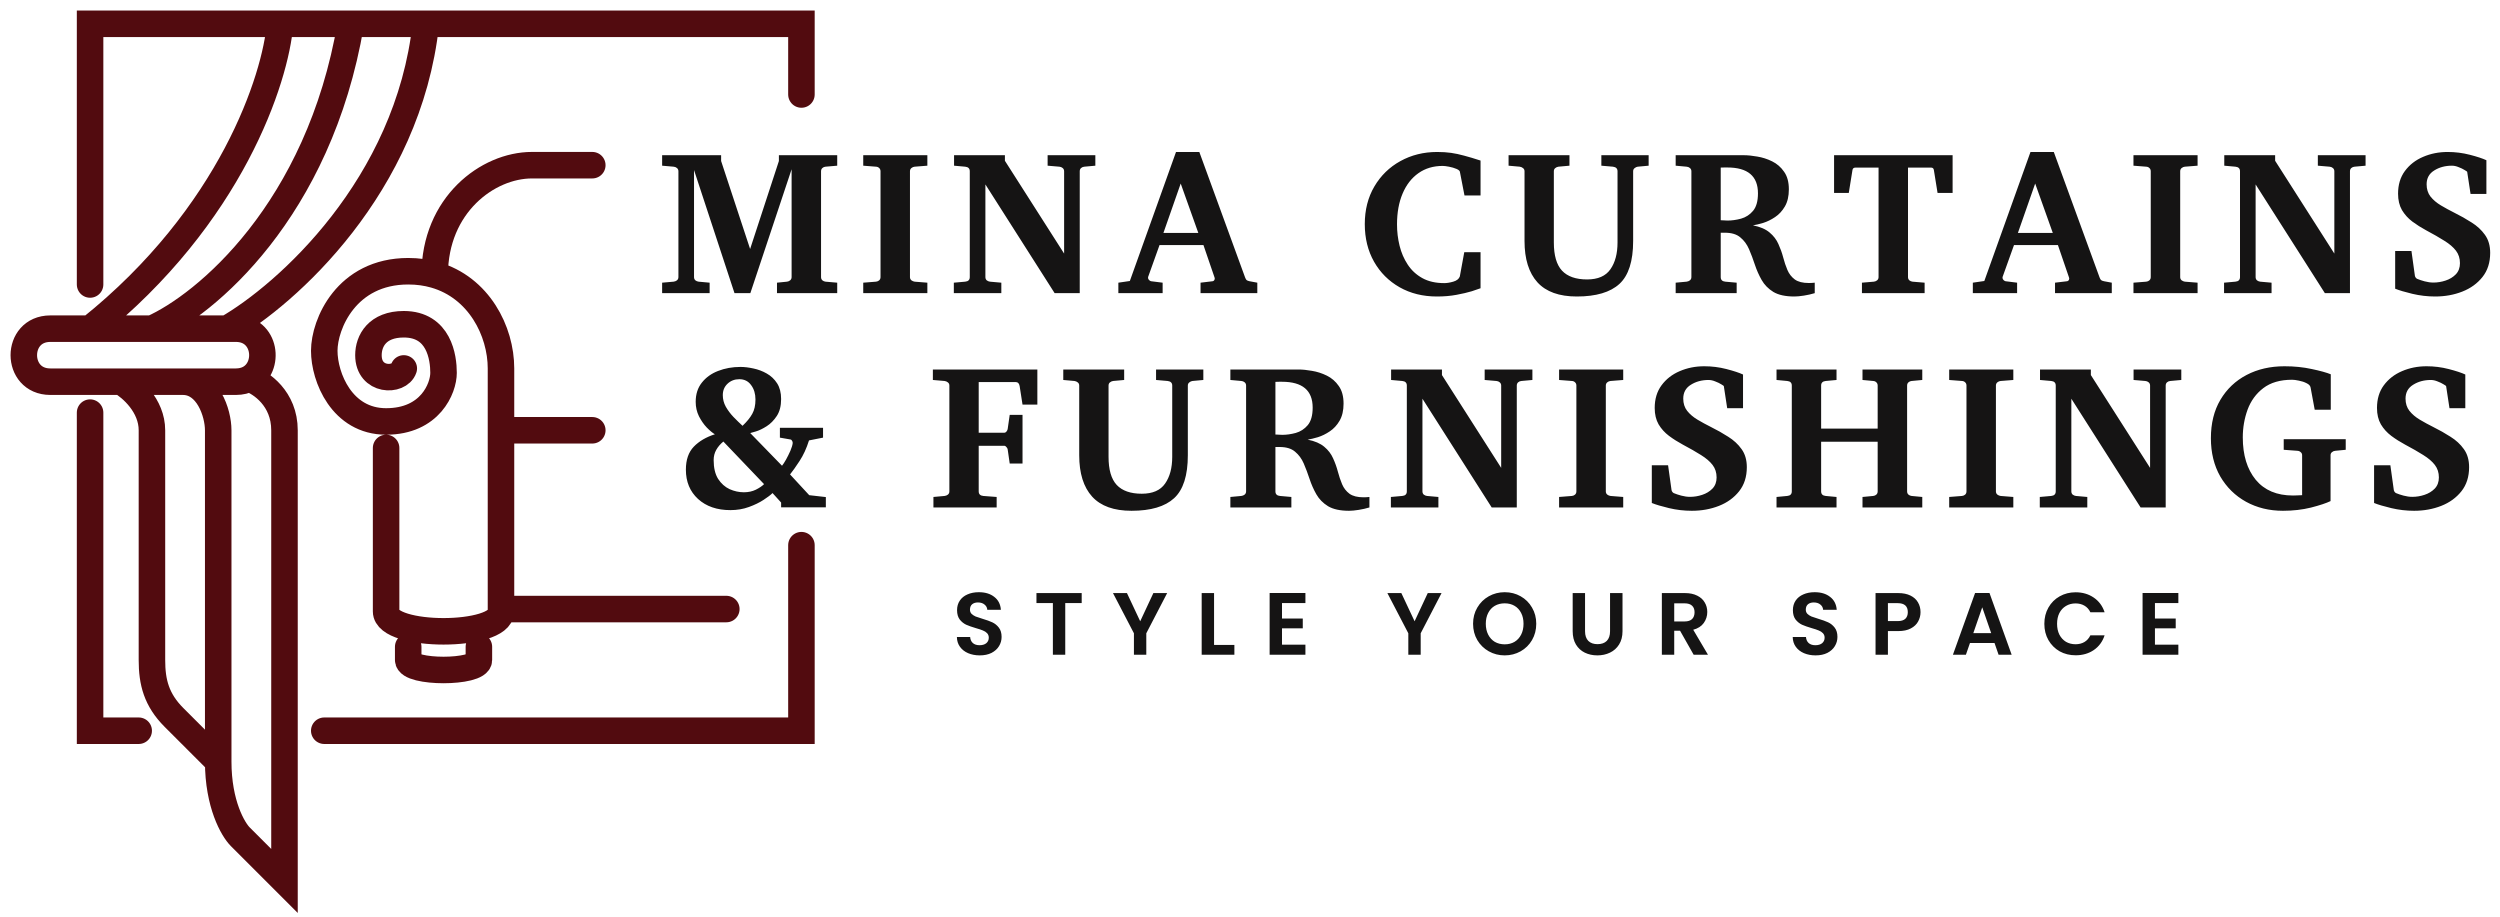
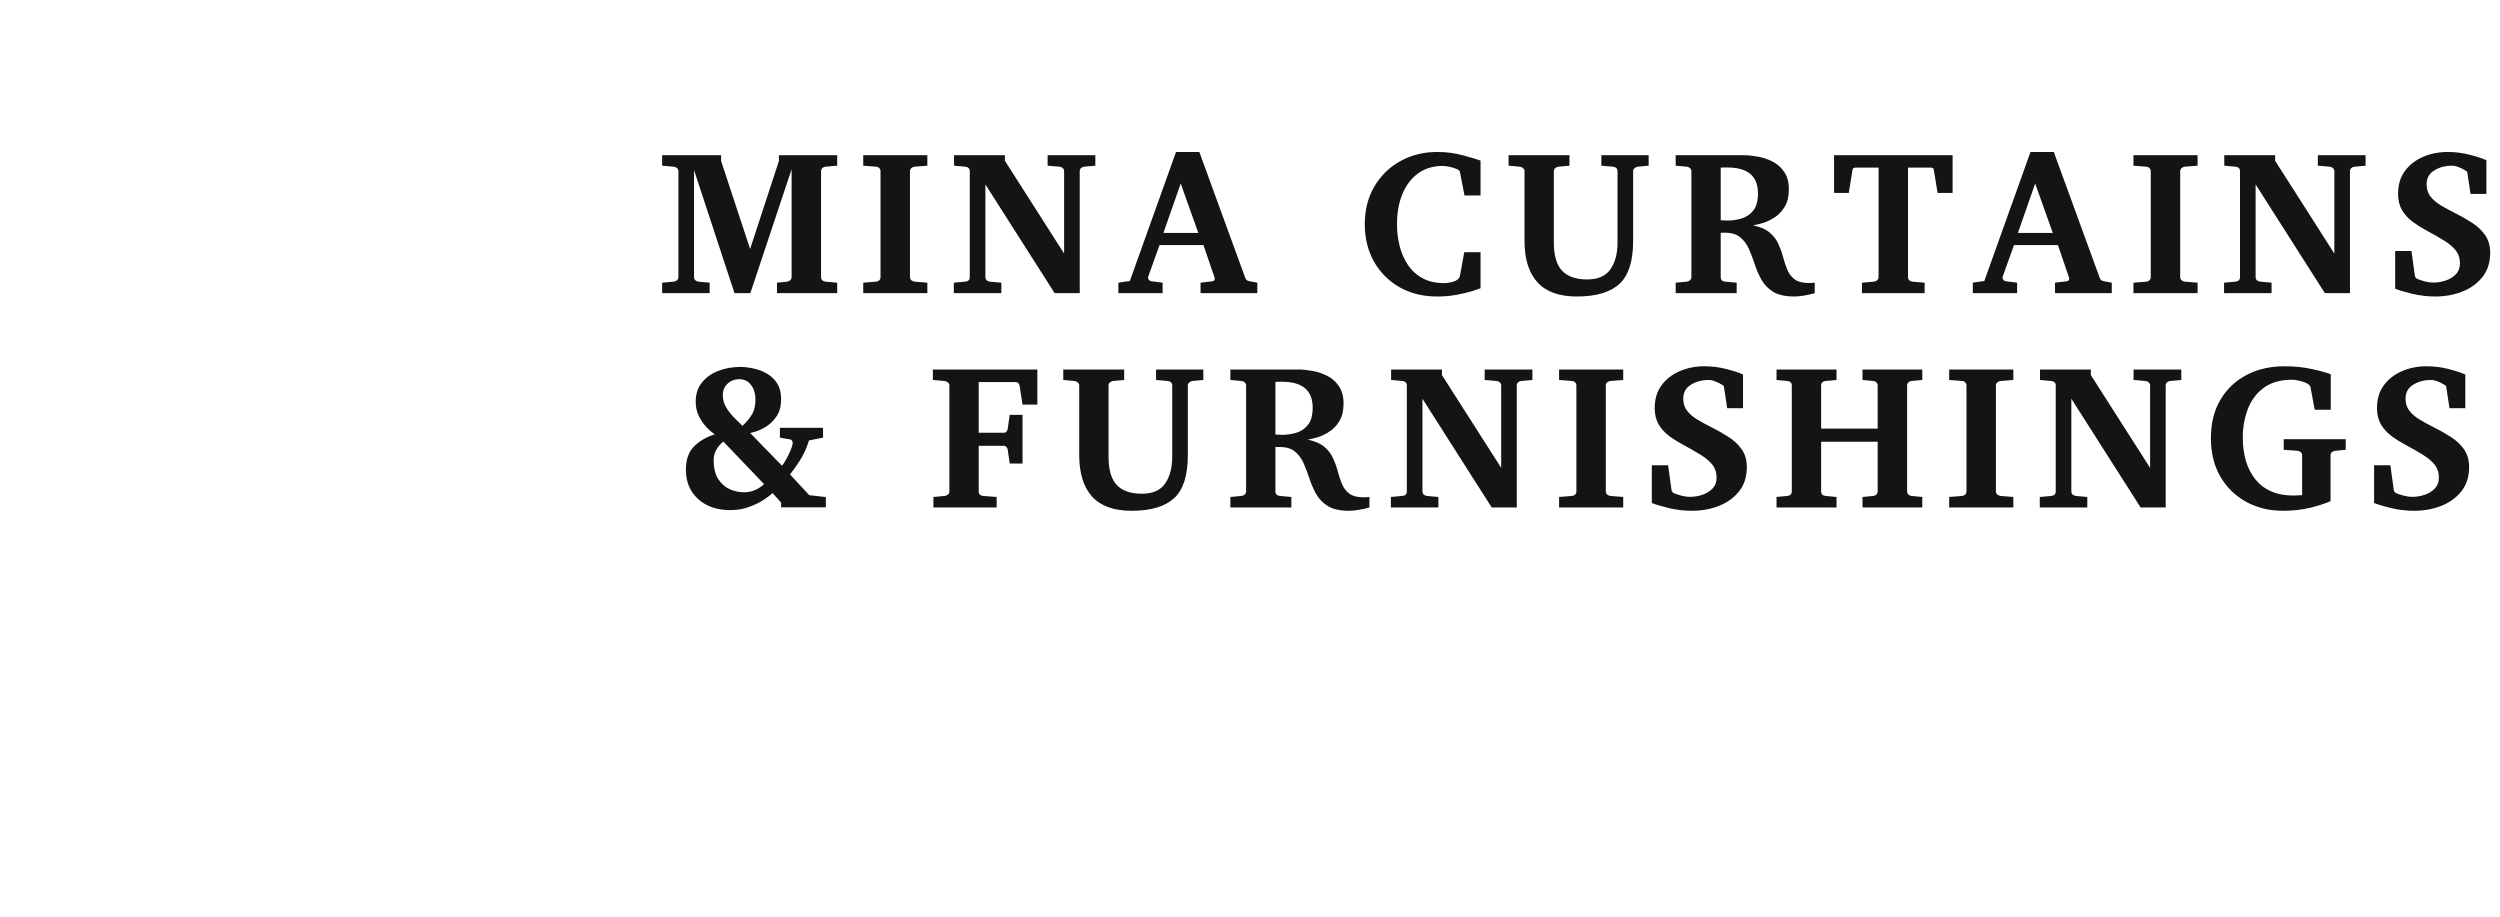
<svg xmlns="http://www.w3.org/2000/svg" width="210" height="77" viewBox="0 0 210 77" fill="none">
-   <path d="M67.32 7.938V2H35.773M7.567 23.897V2H23.526M7.567 34.66V61.381H11.65M27.237 61.381H67.32V45.794M23.526 2C23.155 6.577 19.444 18.107 7.567 27.608M23.526 2H29.464M7.567 27.608H4.227C1.258 27.608 1.258 32.062 4.227 32.062C5.665 32.062 7.833 32.062 10.165 32.062M7.567 27.608H12.763M12.763 27.608C17.216 25.629 26.792 17.736 29.464 2M12.763 27.608H19.072M29.464 2H35.773M19.072 27.608H19.815C22.349 27.608 22.72 30.853 20.928 31.803M19.072 27.608C24.021 24.763 34.289 15.658 35.773 2M10.165 32.062C11.031 32.557 12.763 34.066 12.763 36.144C12.763 38.223 12.763 49.629 12.763 55.443C12.763 57.299 13.134 58.783 14.618 60.268C16.103 61.753 17.711 63.361 18.33 63.979M10.165 32.062C11.884 32.062 13.692 32.062 15.361 32.062M18.33 63.979V36.144C18.33 34.66 17.439 32.062 15.361 32.062M18.33 63.979C18.33 67.542 19.567 69.67 20.186 70.289L23.897 74C23.897 62.495 23.897 38.816 23.897 36.144C23.897 33.472 21.918 32.137 20.928 31.803M15.361 32.062C17.075 32.062 18.642 32.062 19.815 32.062C20.249 32.062 20.62 31.966 20.928 31.803" stroke="#520B0F" stroke-width="2.227" stroke-linecap="round" />
-   <path d="M33.918 30.948C33.547 32.062 30.949 32.062 30.949 29.835C30.949 28.637 31.691 27.237 33.918 27.237C36.887 27.237 37.258 30.035 37.258 31.32C37.258 32.604 36.145 35.402 32.433 35.402C28.722 35.402 27.238 31.691 27.238 29.464C27.238 27.237 29.093 22.784 34.289 22.784C35.094 22.784 35.836 22.89 36.516 23.085M32.433 37.629C32.433 41.093 32.433 48.689 32.433 51.361C32.433 53.588 42.083 53.588 42.083 51.361C42.083 51.295 42.083 51.228 42.083 51.16M34.289 54.33V55.443C34.289 56.557 40.227 56.557 40.227 55.443C40.227 54.849 40.227 54.454 40.227 54.33M36.516 23.085C40.227 24.145 42.083 27.812 42.083 30.948C42.083 32.439 42.083 32.09 42.083 36.144M36.516 23.085C36.516 17.216 40.969 13.876 44.681 13.876C51.51 13.876 48.763 13.876 49.753 13.876M42.083 36.144H49.753M42.083 36.144C42.083 40.072 42.083 48.381 42.083 51.16M42.083 51.16H61.011" stroke="#520B0F" stroke-width="2.227" stroke-linecap="round" />
  <path d="M55.619 24.625V23.745L56.584 23.66C56.69 23.648 56.784 23.61 56.865 23.548C56.946 23.479 56.987 23.389 56.987 23.276V14.386C56.987 14.274 56.946 14.184 56.865 14.115C56.784 14.046 56.69 14.009 56.584 14.002L55.619 13.918V13.038H60.574V13.525L63.01 20.916L65.427 13.525V13.038H70.326V13.918L69.342 14.002C69.243 14.009 69.155 14.046 69.08 14.115C69.005 14.184 68.968 14.274 68.968 14.386V23.276C68.968 23.389 69.005 23.479 69.08 23.548C69.155 23.61 69.243 23.648 69.342 23.66L70.326 23.745V24.625H65.267V23.745L66.111 23.66C66.21 23.648 66.298 23.61 66.373 23.548C66.454 23.479 66.495 23.389 66.495 23.276V14.218L63.029 24.625H61.698L58.298 14.284V23.276C58.298 23.389 58.336 23.479 58.41 23.548C58.492 23.61 58.582 23.648 58.682 23.66L59.609 23.745V24.625H55.619ZM77.898 24.625H72.512V23.745L73.589 23.66C73.695 23.648 73.783 23.61 73.852 23.548C73.927 23.479 73.964 23.389 73.964 23.276V14.386C73.964 14.274 73.927 14.184 73.852 14.115C73.783 14.046 73.695 14.009 73.589 14.002L72.512 13.918V13.038H77.898V13.918L76.83 14.002C76.737 14.009 76.646 14.046 76.559 14.115C76.478 14.184 76.437 14.274 76.437 14.386V23.276C76.437 23.389 76.478 23.479 76.559 23.548C76.646 23.61 76.737 23.648 76.83 23.66L77.898 23.745V24.625ZM92.009 13.918L91.082 14.002C90.982 14.009 90.891 14.046 90.81 14.115C90.735 14.184 90.698 14.274 90.698 14.386V24.625H88.59L82.773 15.492V23.276C82.773 23.389 82.81 23.479 82.885 23.548C82.966 23.61 83.057 23.648 83.157 23.66L84.112 23.745V24.625H80.122V23.745L81.077 23.66C81.333 23.636 81.461 23.507 81.461 23.276V14.386C81.461 14.155 81.333 14.027 81.077 14.002L80.141 13.918V13.038H84.412V13.506L89.386 21.3V14.386C89.386 14.274 89.346 14.184 89.265 14.115C89.183 14.046 89.09 14.009 88.984 14.002L88 13.918V13.038H92.009V13.918ZM105.614 24.625H100.846V23.745L101.867 23.623C101.924 23.617 101.97 23.582 102.008 23.52C102.045 23.451 102.052 23.386 102.027 23.323L101.09 20.588H97.399L96.444 23.258C96.437 23.276 96.434 23.301 96.434 23.333C96.434 23.407 96.465 23.473 96.528 23.529C96.59 23.585 96.643 23.617 96.687 23.623L97.661 23.745V24.625H93.942V23.745L94.907 23.604L98.785 12.766H100.743L104.584 23.295C104.621 23.395 104.662 23.47 104.706 23.52C104.756 23.564 104.84 23.598 104.959 23.623L105.614 23.745V24.625ZM100.659 19.567L99.179 15.417L97.727 19.567H100.659ZM124.366 21.187V24.213C124.222 24.269 123.975 24.354 123.626 24.466C123.276 24.572 122.848 24.672 122.342 24.766C121.843 24.86 121.296 24.906 120.703 24.906C119.523 24.906 118.477 24.647 117.565 24.129C116.653 23.61 115.938 22.895 115.42 21.984C114.901 21.066 114.642 20.013 114.642 18.827C114.642 17.628 114.911 16.572 115.448 15.661C115.985 14.749 116.712 14.04 117.63 13.534C118.555 13.022 119.585 12.766 120.722 12.766C121.159 12.766 121.549 12.791 121.893 12.841C122.242 12.891 122.608 12.969 122.989 13.075C123.369 13.175 123.829 13.312 124.366 13.487V16.419H123.017L122.642 14.49C122.642 14.371 122.545 14.271 122.352 14.19C122.158 14.109 121.946 14.046 121.715 14.002C121.483 13.959 121.309 13.937 121.19 13.937C120.403 13.937 119.722 14.14 119.148 14.546C118.573 14.952 118.13 15.523 117.818 16.26C117.505 16.997 117.349 17.862 117.349 18.855C117.349 19.461 117.421 20.057 117.565 20.644C117.708 21.225 117.936 21.753 118.249 22.227C118.561 22.702 118.97 23.08 119.476 23.361C119.982 23.642 120.597 23.782 121.321 23.782C121.54 23.782 121.79 23.742 122.071 23.66C122.358 23.579 122.542 23.436 122.623 23.23L122.998 21.187H124.366ZM138.486 13.918L137.568 14.002C137.474 14.015 137.387 14.056 137.306 14.124C137.224 14.187 137.184 14.274 137.184 14.386V20.241C137.184 21.94 136.8 23.142 136.032 23.848C135.263 24.553 134.071 24.906 132.453 24.906C130.973 24.906 129.871 24.51 129.146 23.717C128.422 22.917 128.06 21.759 128.06 20.241V14.386C128.06 14.274 128.019 14.187 127.938 14.124C127.857 14.056 127.763 14.015 127.657 14.002L126.72 13.918V13.038H131.835V13.918L130.908 14.002C130.808 14.015 130.717 14.056 130.636 14.124C130.561 14.187 130.523 14.274 130.523 14.386V20.372C130.523 21.453 130.751 22.24 131.207 22.733C131.669 23.226 132.372 23.473 133.315 23.473C134.227 23.473 134.879 23.189 135.273 22.621C135.672 22.052 135.872 21.303 135.872 20.372V14.386C135.872 14.162 135.744 14.034 135.488 14.002L134.514 13.918V13.038H138.486V13.918ZM152.438 24.625C152.15 24.713 151.847 24.781 151.529 24.831C151.21 24.881 150.942 24.906 150.723 24.906C149.98 24.906 149.393 24.778 148.962 24.522C148.538 24.26 148.21 23.926 147.979 23.52C147.748 23.114 147.557 22.683 147.407 22.227C147.257 21.771 147.095 21.34 146.92 20.934C146.745 20.529 146.502 20.198 146.189 19.942C145.883 19.679 145.449 19.548 144.887 19.548H144.541V23.276C144.541 23.507 144.669 23.636 144.925 23.66L145.88 23.745V24.625H140.756V23.745L141.674 23.66C141.78 23.648 141.874 23.61 141.955 23.548C142.036 23.479 142.077 23.389 142.077 23.276V14.386C142.077 14.274 142.036 14.184 141.955 14.115C141.874 14.046 141.78 14.009 141.674 14.002L140.756 13.918V13.038H146.489C146.808 13.038 147.179 13.075 147.604 13.15C148.035 13.219 148.453 13.353 148.859 13.553C149.265 13.753 149.599 14.043 149.861 14.424C150.13 14.799 150.264 15.292 150.264 15.904C150.264 16.485 150.152 16.966 149.927 17.347C149.708 17.721 149.434 18.018 149.103 18.237C148.778 18.455 148.447 18.618 148.11 18.724C147.773 18.824 147.485 18.892 147.248 18.93C147.847 19.049 148.313 19.248 148.644 19.529C148.975 19.804 149.221 20.126 149.384 20.494C149.552 20.863 149.687 21.237 149.787 21.618C149.886 21.999 150.005 22.352 150.142 22.677C150.28 23.002 150.486 23.267 150.761 23.473C151.036 23.673 151.429 23.773 151.941 23.773C152.097 23.773 152.263 23.764 152.438 23.745V24.625ZM147.669 16.241C147.669 14.793 146.811 14.068 145.093 14.068C145.037 14.068 144.956 14.068 144.85 14.068C144.75 14.068 144.647 14.071 144.541 14.077V18.499C144.84 18.518 145.031 18.527 145.112 18.527C145.474 18.527 145.852 18.474 146.246 18.368C146.645 18.255 146.983 18.037 147.257 17.712C147.532 17.381 147.669 16.891 147.669 16.241ZM164.019 16.204H162.755L162.445 14.284C162.427 14.146 162.346 14.077 162.202 14.077H160.272V23.276C160.272 23.389 160.31 23.479 160.385 23.548C160.46 23.61 160.547 23.648 160.647 23.66L161.668 23.745V24.625H156.403V23.745L157.406 23.66C157.512 23.648 157.602 23.61 157.677 23.548C157.759 23.479 157.799 23.389 157.799 23.276V14.077H155.869C155.713 14.077 155.626 14.146 155.607 14.284L155.298 16.204H154.062V13.038H164.019V16.204ZM177.39 24.625H172.622V23.745L173.643 23.623C173.699 23.617 173.746 23.582 173.784 23.52C173.821 23.451 173.827 23.386 173.802 23.323L172.866 20.588H169.175L168.219 23.258C168.213 23.276 168.21 23.301 168.21 23.333C168.21 23.407 168.241 23.473 168.304 23.529C168.366 23.585 168.419 23.617 168.463 23.623L169.437 23.745V24.625H165.718V23.745L166.683 23.604L170.561 12.766H172.519L176.36 23.295C176.397 23.395 176.438 23.47 176.481 23.52C176.531 23.564 176.616 23.598 176.734 23.623L177.39 23.745V24.625ZM172.435 19.567L170.955 15.417L169.503 19.567H172.435ZM184.597 24.625H179.211V23.745L180.288 23.66C180.394 23.648 180.482 23.61 180.55 23.548C180.625 23.479 180.663 23.389 180.663 23.276V14.386C180.663 14.274 180.625 14.184 180.55 14.115C180.482 14.046 180.394 14.009 180.288 14.002L179.211 13.918V13.038H184.597V13.918L183.529 14.002C183.436 14.009 183.345 14.046 183.258 14.115C183.176 14.184 183.136 14.274 183.136 14.386V23.276C183.136 23.389 183.176 23.479 183.258 23.548C183.345 23.61 183.436 23.648 183.529 23.66L184.597 23.745V24.625ZM198.708 13.918L197.781 14.002C197.681 14.009 197.59 14.046 197.509 14.115C197.434 14.184 197.397 14.274 197.397 14.386V24.625H195.289L189.472 15.492V23.276C189.472 23.389 189.509 23.479 189.584 23.548C189.665 23.61 189.756 23.648 189.856 23.66L190.811 23.745V24.625H186.821V23.745L187.776 23.66C188.032 23.636 188.16 23.507 188.16 23.276V14.386C188.16 14.155 188.032 14.027 187.776 14.002L186.839 13.918V13.038H191.111V13.506L196.085 21.3V14.386C196.085 14.274 196.045 14.184 195.963 14.115C195.882 14.046 195.789 14.009 195.682 14.002L194.699 13.918V13.038H198.708V13.918ZM209.175 21.244C209.175 22.049 208.96 22.724 208.529 23.267C208.098 23.81 207.533 24.219 206.833 24.494C206.134 24.769 205.375 24.906 204.557 24.906C203.907 24.906 203.267 24.831 202.636 24.681C202.012 24.532 201.531 24.388 201.194 24.251V21.084H202.562L202.852 23.173C202.864 23.242 202.899 23.305 202.955 23.361C203.011 23.411 203.052 23.436 203.077 23.436C203.22 23.498 203.417 23.564 203.667 23.632C203.923 23.701 204.17 23.735 204.407 23.735C204.75 23.735 205.091 23.679 205.428 23.567C205.771 23.454 206.059 23.279 206.29 23.042C206.521 22.799 206.636 22.486 206.636 22.105C206.636 21.7 206.524 21.35 206.299 21.056C206.074 20.763 205.75 20.485 205.325 20.223C204.9 19.954 204.388 19.66 203.789 19.342C203.383 19.123 202.999 18.88 202.636 18.611C202.28 18.343 201.99 18.021 201.765 17.646C201.547 17.265 201.437 16.806 201.437 16.269C201.437 15.52 201.628 14.886 202.009 14.368C202.396 13.843 202.905 13.447 203.536 13.178C204.173 12.903 204.86 12.766 205.597 12.766C206.24 12.766 206.861 12.844 207.461 13C208.067 13.156 208.532 13.309 208.857 13.459V16.288H207.526L207.245 14.443C207.245 14.418 207.173 14.365 207.03 14.284C206.892 14.196 206.724 14.115 206.524 14.04C206.33 13.959 206.143 13.918 205.962 13.918C205.394 13.918 204.897 14.052 204.472 14.321C204.048 14.583 203.836 14.97 203.836 15.483C203.836 15.889 203.945 16.232 204.163 16.513C204.388 16.794 204.679 17.041 205.035 17.253C205.391 17.465 205.768 17.671 206.168 17.871C206.674 18.121 207.155 18.393 207.611 18.686C208.073 18.974 208.447 19.32 208.735 19.726C209.028 20.132 209.175 20.638 209.175 21.244ZM69.371 42.616H65.614V42.213L64.893 41.417C64.737 41.573 64.487 41.764 64.143 41.988C63.8 42.213 63.388 42.413 62.907 42.588C62.432 42.763 61.914 42.85 61.352 42.85C60.228 42.85 59.322 42.538 58.635 41.913C57.955 41.289 57.614 40.468 57.614 39.45C57.614 38.625 57.836 37.982 58.279 37.52C58.729 37.058 59.319 36.711 60.05 36.48C59.85 36.361 59.622 36.171 59.366 35.909C59.116 35.647 58.898 35.331 58.71 34.963C58.529 34.594 58.438 34.191 58.438 33.754C58.438 33.111 58.61 32.574 58.954 32.143C59.297 31.706 59.753 31.378 60.321 31.159C60.896 30.935 61.52 30.822 62.195 30.822C62.532 30.822 62.898 30.866 63.291 30.953C63.684 31.035 64.056 31.175 64.406 31.375C64.762 31.575 65.052 31.849 65.277 32.199C65.502 32.549 65.614 32.989 65.614 33.52C65.614 34.101 65.492 34.575 65.249 34.944C65.005 35.312 64.721 35.6 64.396 35.806C64.072 36.012 63.775 36.155 63.506 36.237C63.238 36.318 63.075 36.365 63.019 36.377L65.689 39.122C65.783 39.009 65.895 38.838 66.026 38.607C66.157 38.369 66.279 38.123 66.392 37.867C66.504 37.604 66.57 37.386 66.588 37.211C66.588 37.142 66.57 37.08 66.532 37.023C66.495 36.961 66.457 36.927 66.42 36.92L65.511 36.761V35.937H69.136V36.761L67.956 36.995C67.75 37.657 67.484 38.235 67.16 38.728C66.841 39.215 66.576 39.59 66.364 39.852L67.975 41.595L69.371 41.754V42.616ZM63.459 33.557C63.459 33.077 63.338 32.674 63.094 32.349C62.857 32.018 62.526 31.853 62.101 31.853C61.708 31.853 61.377 31.981 61.108 32.237C60.846 32.486 60.715 32.805 60.715 33.192C60.715 33.536 60.799 33.86 60.968 34.166C61.143 34.472 61.358 34.76 61.614 35.028C61.87 35.291 62.123 35.537 62.373 35.768C62.741 35.419 63.013 35.084 63.188 34.766C63.369 34.447 63.459 34.045 63.459 33.557ZM64.181 40.667L60.762 37.089C60.506 37.301 60.306 37.536 60.162 37.792C60.019 38.048 59.947 38.332 59.947 38.644C59.947 39.3 60.072 39.828 60.321 40.227C60.578 40.621 60.899 40.908 61.286 41.089C61.68 41.264 62.079 41.351 62.485 41.351C62.86 41.351 63.194 41.279 63.488 41.136C63.787 40.986 64.019 40.83 64.181 40.667ZM87.138 33.988H85.892L85.649 32.424C85.605 32.205 85.502 32.096 85.34 32.096H82.211V36.349H84.356C84.431 36.349 84.496 36.312 84.553 36.237C84.609 36.162 84.64 36.093 84.646 36.031L84.815 34.85H85.892V38.934H84.815L84.646 37.754C84.64 37.692 84.606 37.626 84.543 37.557C84.487 37.483 84.425 37.445 84.356 37.445H82.211V41.276C82.211 41.507 82.339 41.636 82.595 41.66L83.719 41.745V42.625H78.408V41.745L79.344 41.66C79.451 41.648 79.544 41.611 79.625 41.548C79.707 41.479 79.747 41.389 79.747 41.276V32.386C79.747 32.274 79.707 32.187 79.625 32.124C79.544 32.056 79.451 32.015 79.344 32.002L78.361 31.918V31.038H87.138V33.988ZM101.08 31.918L100.162 32.002C100.069 32.015 99.981 32.056 99.9 32.124C99.819 32.187 99.778 32.274 99.778 32.386V38.241C99.778 39.94 99.394 41.142 98.626 41.848C97.858 42.553 96.665 42.906 95.048 42.906C93.568 42.906 92.465 42.51 91.741 41.717C91.016 40.917 90.654 39.759 90.654 38.241V32.386C90.654 32.274 90.614 32.187 90.533 32.124C90.451 32.056 90.358 32.015 90.251 32.002L89.315 31.918V31.038H94.43V31.918L93.502 32.002C93.402 32.015 93.312 32.056 93.23 32.124C93.156 32.187 93.118 32.274 93.118 32.386V38.372C93.118 39.453 93.346 40.24 93.802 40.733C94.264 41.226 94.966 41.473 95.909 41.473C96.821 41.473 97.474 41.189 97.867 40.621C98.267 40.052 98.467 39.303 98.467 38.372V32.386C98.467 32.162 98.339 32.034 98.083 32.002L97.109 31.918V31.038H101.08V31.918ZM115.032 42.625C114.745 42.713 114.442 42.781 114.123 42.831C113.805 42.881 113.536 42.906 113.318 42.906C112.575 42.906 111.988 42.778 111.557 42.522C111.132 42.26 110.804 41.926 110.573 41.52C110.342 41.114 110.152 40.683 110.002 40.227C109.852 39.771 109.689 39.34 109.515 38.934C109.34 38.529 109.096 38.198 108.784 37.941C108.478 37.679 108.044 37.548 107.482 37.548H107.135V41.276C107.135 41.507 107.263 41.636 107.519 41.66L108.475 41.745V42.625H103.351V41.745L104.269 41.66C104.375 41.648 104.469 41.611 104.55 41.548C104.631 41.479 104.672 41.389 104.672 41.276V32.386C104.672 32.274 104.631 32.184 104.55 32.115C104.469 32.046 104.375 32.009 104.269 32.002L103.351 31.918V31.038H109.084C109.402 31.038 109.774 31.075 110.198 31.15C110.629 31.219 111.048 31.353 111.454 31.553C111.86 31.753 112.194 32.043 112.456 32.424C112.725 32.799 112.859 33.292 112.859 33.904C112.859 34.485 112.746 34.966 112.522 35.347C112.303 35.721 112.028 36.018 111.697 36.237C111.373 36.455 111.042 36.618 110.704 36.724C110.367 36.824 110.08 36.892 109.842 36.93C110.442 37.048 110.907 37.248 111.238 37.529C111.569 37.804 111.816 38.126 111.978 38.494C112.147 38.863 112.281 39.237 112.381 39.618C112.481 39.999 112.6 40.352 112.737 40.677C112.874 41.002 113.081 41.267 113.355 41.473C113.63 41.673 114.024 41.773 114.536 41.773C114.692 41.773 114.857 41.764 115.032 41.745V42.625ZM110.264 34.241C110.264 32.792 109.405 32.068 107.688 32.068C107.632 32.068 107.551 32.068 107.444 32.068C107.344 32.068 107.241 32.071 107.135 32.077V36.499C107.435 36.518 107.625 36.527 107.707 36.527C108.069 36.527 108.447 36.474 108.84 36.368C109.24 36.255 109.577 36.037 109.852 35.712C110.127 35.381 110.264 34.891 110.264 34.241ZM128.721 31.918L127.794 32.002C127.694 32.009 127.604 32.046 127.522 32.115C127.448 32.184 127.41 32.274 127.41 32.386V42.625H125.302L119.485 33.492V41.276C119.485 41.389 119.523 41.479 119.597 41.548C119.679 41.611 119.769 41.648 119.869 41.66L120.825 41.745V42.625H116.834V41.745L117.79 41.66C118.046 41.636 118.174 41.507 118.174 41.276V32.386C118.174 32.156 118.046 32.028 117.79 32.002L116.853 31.918V31.038H121.124V31.506L126.099 39.3V32.386C126.099 32.274 126.058 32.184 125.977 32.115C125.896 32.046 125.802 32.009 125.696 32.002L124.712 31.918V31.038H128.721V31.918ZM136.35 42.625H130.964V41.745L132.041 41.66C132.147 41.648 132.235 41.611 132.303 41.548C132.378 41.479 132.416 41.389 132.416 41.276V32.386C132.416 32.274 132.378 32.184 132.303 32.115C132.235 32.046 132.147 32.009 132.041 32.002L130.964 31.918V31.038H136.35V31.918L135.282 32.002C135.188 32.009 135.098 32.046 135.011 32.115C134.929 32.184 134.889 32.274 134.889 32.386V41.276C134.889 41.389 134.929 41.479 135.011 41.548C135.098 41.611 135.188 41.648 135.282 41.66L136.35 41.745V42.625ZM146.733 39.244C146.733 40.049 146.517 40.724 146.086 41.267C145.655 41.81 145.09 42.219 144.391 42.494C143.691 42.769 142.933 42.906 142.114 42.906C141.465 42.906 140.825 42.831 140.194 42.681C139.57 42.532 139.089 42.388 138.752 42.251V39.084H140.119L140.41 41.173C140.422 41.242 140.456 41.304 140.513 41.361C140.569 41.411 140.609 41.436 140.634 41.436C140.778 41.498 140.975 41.564 141.225 41.632C141.481 41.701 141.727 41.735 141.965 41.735C142.308 41.735 142.648 41.679 142.986 41.567C143.329 41.454 143.616 41.279 143.847 41.042C144.079 40.799 144.194 40.486 144.194 40.105C144.194 39.7 144.082 39.35 143.857 39.056C143.632 38.763 143.307 38.485 142.883 38.222C142.458 37.954 141.946 37.66 141.346 37.342C140.94 37.123 140.556 36.88 140.194 36.611C139.838 36.343 139.548 36.021 139.323 35.647C139.104 35.266 138.995 34.806 138.995 34.269C138.995 33.52 139.186 32.886 139.567 32.368C139.954 31.843 140.463 31.447 141.093 31.178C141.73 30.903 142.417 30.766 143.154 30.766C143.798 30.766 144.419 30.844 145.018 31C145.624 31.156 146.089 31.309 146.414 31.459V34.288H145.084L144.803 32.443C144.803 32.418 144.731 32.365 144.588 32.283C144.45 32.196 144.282 32.115 144.082 32.04C143.888 31.959 143.701 31.918 143.52 31.918C142.951 31.918 142.455 32.052 142.03 32.321C141.606 32.583 141.393 32.971 141.393 33.483C141.393 33.889 141.502 34.232 141.721 34.513C141.946 34.794 142.236 35.041 142.592 35.253C142.948 35.465 143.326 35.671 143.726 35.871C144.232 36.121 144.712 36.393 145.168 36.686C145.63 36.974 146.005 37.32 146.292 37.726C146.586 38.132 146.733 38.638 146.733 39.244ZM161.471 42.625H156.45V41.745L157.35 41.66C157.456 41.648 157.543 41.611 157.612 41.548C157.687 41.479 157.724 41.389 157.724 41.276V37.108H152.975V41.276C152.975 41.507 153.103 41.636 153.359 41.66L154.268 41.745V42.625H149.228V41.745L150.127 41.66C150.383 41.636 150.511 41.507 150.511 41.276V32.386C150.511 32.156 150.383 32.028 150.127 32.002L149.228 31.918V31.038H154.268V31.918L153.359 32.002C153.103 32.028 152.975 32.156 152.975 32.386V36.002H157.724V32.386C157.724 32.274 157.687 32.184 157.612 32.115C157.543 32.046 157.456 32.009 157.35 32.002L156.45 31.918V31.038H161.471V31.918L160.572 32.002C160.478 32.009 160.391 32.046 160.31 32.115C160.235 32.184 160.197 32.274 160.197 32.386V41.276C160.197 41.389 160.235 41.479 160.31 41.548C160.385 41.611 160.472 41.648 160.572 41.66L161.471 41.745V42.625ZM169.119 42.625H163.732V41.745L164.809 41.66C164.916 41.648 165.003 41.611 165.072 41.548C165.147 41.479 165.184 41.389 165.184 41.276V32.386C165.184 32.274 165.147 32.184 165.072 32.115C165.003 32.046 164.916 32.009 164.809 32.002L163.732 31.918V31.038H169.119V31.918L168.051 32.002C167.957 32.009 167.866 32.046 167.779 32.115C167.698 32.184 167.657 32.274 167.657 32.386V41.276C167.657 41.389 167.698 41.479 167.779 41.548C167.866 41.611 167.957 41.648 168.051 41.66L169.119 41.745V42.625ZM183.229 31.918L182.302 32.002C182.202 32.009 182.112 32.046 182.03 32.115C181.955 32.184 181.918 32.274 181.918 32.386V42.625H179.81L173.993 33.492V41.276C173.993 41.389 174.031 41.479 174.105 41.548C174.187 41.611 174.277 41.648 174.377 41.66L175.333 41.745V42.625H171.342V41.745L172.298 41.66C172.554 41.636 172.682 41.507 172.682 41.276V32.386C172.682 32.156 172.554 32.028 172.298 32.002L171.361 31.918V31.038H175.632V31.506L180.607 39.3V32.386C180.607 32.274 180.566 32.184 180.485 32.115C180.404 32.046 180.31 32.009 180.204 32.002L179.22 31.918V31.038H183.229V31.918ZM197.041 37.782L196.16 37.867C196.06 37.873 195.97 37.91 195.888 37.979C195.807 38.041 195.767 38.129 195.767 38.241V42.091C195.404 42.266 194.858 42.447 194.127 42.635C193.397 42.816 192.61 42.906 191.767 42.906C190.618 42.906 189.584 42.653 188.666 42.148C187.754 41.642 187.033 40.933 186.502 40.021C185.978 39.103 185.715 38.032 185.715 36.808C185.715 35.559 185.981 34.485 186.512 33.586C187.049 32.68 187.782 31.984 188.713 31.497C189.643 31.009 190.705 30.766 191.898 30.766C192.722 30.766 193.487 30.844 194.193 31C194.905 31.15 195.436 31.297 195.785 31.44V34.419H194.436L194.09 32.555C194.065 32.405 193.952 32.283 193.753 32.19C193.559 32.09 193.344 32.018 193.106 31.974C192.875 31.924 192.685 31.899 192.535 31.899C191.536 31.899 190.73 32.134 190.118 32.602C189.512 33.064 189.072 33.667 188.797 34.41C188.529 35.147 188.394 35.924 188.394 36.742C188.394 38.229 188.757 39.415 189.481 40.302C190.212 41.183 191.255 41.623 192.61 41.623C192.685 41.623 192.791 41.62 192.928 41.614C193.072 41.607 193.222 41.601 193.378 41.595V38.241C193.378 38.129 193.337 38.041 193.256 37.979C193.181 37.91 193.091 37.873 192.985 37.867L191.832 37.782V36.892H197.041V37.782ZM207.405 39.244C207.405 40.049 207.189 40.724 206.758 41.267C206.327 41.81 205.762 42.219 205.063 42.494C204.363 42.769 203.604 42.906 202.786 42.906C202.137 42.906 201.497 42.831 200.866 42.681C200.241 42.532 199.761 42.388 199.423 42.251V39.084H200.791L201.081 41.173C201.094 41.242 201.128 41.304 201.184 41.361C201.241 41.411 201.281 41.436 201.306 41.436C201.45 41.498 201.647 41.564 201.896 41.632C202.152 41.701 202.399 41.735 202.636 41.735C202.98 41.735 203.32 41.679 203.658 41.567C204.001 41.454 204.288 41.279 204.519 41.042C204.75 40.799 204.866 40.486 204.866 40.105C204.866 39.7 204.754 39.35 204.529 39.056C204.304 38.763 203.979 38.485 203.554 38.222C203.13 37.954 202.618 37.66 202.018 37.342C201.612 37.123 201.228 36.88 200.866 36.611C200.51 36.343 200.22 36.021 199.995 35.647C199.776 35.266 199.667 34.806 199.667 34.269C199.667 33.52 199.857 32.886 200.238 32.368C200.626 31.843 201.135 31.447 201.765 31.178C202.402 30.903 203.089 30.766 203.826 30.766C204.469 30.766 205.091 30.844 205.69 31C206.296 31.156 206.761 31.309 207.086 31.459V34.288H205.756L205.475 32.443C205.475 32.418 205.403 32.365 205.259 32.283C205.122 32.196 204.953 32.115 204.754 32.04C204.56 31.959 204.373 31.918 204.191 31.918C203.623 31.918 203.127 32.052 202.702 32.321C202.277 32.583 202.065 32.971 202.065 33.483C202.065 33.889 202.174 34.232 202.393 34.513C202.618 34.794 202.908 35.041 203.264 35.253C203.62 35.465 203.998 35.671 204.398 35.871C204.903 36.121 205.384 36.393 205.84 36.686C206.302 36.974 206.677 37.32 206.964 37.726C207.258 38.132 207.405 38.638 207.405 39.244Z" fill="#151414" />
-   <path d="M82.301 55.052C81.94 55.052 81.613 54.99 81.321 54.866C81.034 54.743 80.807 54.565 80.638 54.332C80.47 54.099 80.383 53.825 80.379 53.508H81.492C81.507 53.721 81.581 53.889 81.715 54.013C81.853 54.136 82.041 54.198 82.279 54.198C82.521 54.198 82.712 54.141 82.85 54.028C82.989 53.909 83.058 53.755 83.058 53.567C83.058 53.414 83.011 53.288 82.917 53.189C82.823 53.09 82.704 53.013 82.561 52.959C82.422 52.899 82.229 52.835 81.982 52.766C81.645 52.667 81.371 52.57 81.158 52.476C80.95 52.377 80.769 52.231 80.616 52.038C80.468 51.84 80.393 51.578 80.393 51.252C80.393 50.945 80.47 50.678 80.624 50.45C80.777 50.222 80.992 50.049 81.269 49.93C81.546 49.807 81.863 49.745 82.219 49.745C82.754 49.745 83.187 49.876 83.518 50.138C83.855 50.395 84.04 50.757 84.075 51.222H82.932C82.922 51.044 82.845 50.898 82.702 50.784C82.563 50.665 82.378 50.606 82.145 50.606C81.942 50.606 81.779 50.658 81.655 50.762C81.537 50.866 81.477 51.017 81.477 51.214C81.477 51.353 81.522 51.469 81.611 51.563C81.705 51.652 81.819 51.727 81.952 51.786C82.091 51.84 82.284 51.905 82.531 51.979C82.868 52.078 83.142 52.177 83.355 52.276C83.568 52.375 83.751 52.523 83.904 52.721C84.058 52.919 84.134 53.179 84.134 53.501C84.134 53.778 84.063 54.035 83.919 54.273C83.776 54.51 83.565 54.701 83.288 54.844C83.011 54.983 82.682 55.052 82.301 55.052ZM90.862 49.819V50.658H89.481V55H88.442V50.658H87.062V49.819H90.862ZM98.041 49.819L96.289 53.196V55H95.25V53.196L93.491 49.819H94.664L95.777 52.187L96.883 49.819H98.041ZM101.981 54.176H103.688V55H100.941V49.819H101.981V54.176ZM107.688 50.658V51.957H109.433V52.781H107.688V54.154H109.655V55H106.649V49.812H109.655V50.658H107.688ZM121.09 49.819L119.338 53.196V55H118.299V53.196L116.54 49.819H117.713L118.826 52.187L119.932 49.819H121.09ZM126.395 55.052C125.911 55.052 125.465 54.938 125.059 54.711C124.654 54.483 124.332 54.169 124.094 53.768C123.857 53.362 123.738 52.904 123.738 52.395C123.738 51.89 123.857 51.437 124.094 51.036C124.332 50.63 124.654 50.314 125.059 50.086C125.465 49.859 125.911 49.745 126.395 49.745C126.885 49.745 127.331 49.859 127.732 50.086C128.137 50.314 128.456 50.63 128.689 51.036C128.927 51.437 129.045 51.89 129.045 52.395C129.045 52.904 128.927 53.362 128.689 53.768C128.456 54.169 128.137 54.483 127.732 54.711C127.326 54.938 126.88 55.052 126.395 55.052ZM126.395 54.124C126.707 54.124 126.982 54.055 127.219 53.916C127.457 53.773 127.642 53.57 127.776 53.308C127.91 53.045 127.976 52.741 127.976 52.395C127.976 52.048 127.91 51.746 127.776 51.489C127.642 51.227 127.457 51.026 127.219 50.888C126.982 50.749 126.707 50.68 126.395 50.68C126.084 50.68 125.807 50.749 125.564 50.888C125.327 51.026 125.141 51.227 125.007 51.489C124.874 51.746 124.807 52.048 124.807 52.395C124.807 52.741 124.874 53.045 125.007 53.308C125.141 53.57 125.327 53.773 125.564 53.916C125.807 54.055 126.084 54.124 126.395 54.124ZM133.144 49.819V53.026C133.144 53.377 133.235 53.647 133.418 53.835C133.602 54.018 133.859 54.109 134.19 54.109C134.527 54.109 134.787 54.018 134.97 53.835C135.153 53.647 135.244 53.377 135.244 53.026V49.819H136.291V53.018C136.291 53.459 136.195 53.832 136.002 54.139C135.814 54.441 135.559 54.669 135.237 54.822C134.92 54.975 134.567 55.052 134.176 55.052C133.79 55.052 133.438 54.975 133.122 54.822C132.81 54.669 132.562 54.441 132.379 54.139C132.196 53.832 132.105 53.459 132.105 53.018V49.819H133.144ZM142.268 55L141.125 52.981H140.635V55H139.596V49.819H141.541C141.942 49.819 142.283 49.891 142.565 50.034C142.847 50.173 143.058 50.363 143.196 50.606C143.34 50.843 143.411 51.111 143.411 51.407C143.411 51.749 143.312 52.058 143.114 52.335C142.917 52.607 142.622 52.795 142.231 52.899L143.471 55H142.268ZM140.635 52.202H141.504C141.786 52.202 141.996 52.135 142.135 52.001C142.273 51.863 142.343 51.672 142.343 51.43C142.343 51.192 142.273 51.009 142.135 50.88C141.996 50.747 141.786 50.68 141.504 50.68H140.635V52.202ZM152.511 55.052C152.15 55.052 151.823 54.99 151.531 54.866C151.244 54.743 151.016 54.565 150.848 54.332C150.68 54.099 150.593 53.825 150.588 53.508H151.702C151.717 53.721 151.791 53.889 151.924 54.013C152.063 54.136 152.251 54.198 152.489 54.198C152.731 54.198 152.922 54.141 153.06 54.028C153.199 53.909 153.268 53.755 153.268 53.567C153.268 53.414 153.221 53.288 153.127 53.189C153.033 53.09 152.914 53.013 152.771 52.959C152.632 52.899 152.439 52.835 152.192 52.766C151.855 52.667 151.581 52.57 151.368 52.476C151.16 52.377 150.979 52.231 150.826 52.038C150.677 51.84 150.603 51.578 150.603 51.252C150.603 50.945 150.68 50.678 150.833 50.45C150.987 50.222 151.202 50.049 151.479 49.93C151.756 49.807 152.073 49.745 152.429 49.745C152.964 49.745 153.397 49.876 153.728 50.138C154.065 50.395 154.25 50.757 154.285 51.222H153.142C153.132 51.044 153.055 50.898 152.912 50.784C152.773 50.665 152.588 50.606 152.355 50.606C152.152 50.606 151.989 50.658 151.865 50.762C151.746 50.866 151.687 51.017 151.687 51.214C151.687 51.353 151.732 51.469 151.821 51.563C151.915 51.652 152.028 51.727 152.162 51.786C152.301 51.84 152.494 51.905 152.741 51.979C153.077 52.078 153.352 52.177 153.565 52.276C153.778 52.375 153.961 52.523 154.114 52.721C154.268 52.919 154.344 53.179 154.344 53.501C154.344 53.778 154.273 54.035 154.129 54.273C153.986 54.51 153.775 54.701 153.498 54.844C153.221 54.983 152.892 55.052 152.511 55.052ZM161.324 51.422C161.324 51.699 161.258 51.959 161.124 52.202C160.995 52.444 160.79 52.64 160.508 52.788C160.231 52.937 159.879 53.011 159.454 53.011H158.585V55H157.546V49.819H159.454C159.855 49.819 160.196 49.888 160.478 50.027C160.76 50.165 160.971 50.356 161.109 50.598C161.253 50.841 161.324 51.115 161.324 51.422ZM159.409 52.172C159.696 52.172 159.909 52.108 160.048 51.979C160.186 51.845 160.256 51.66 160.256 51.422C160.256 50.917 159.973 50.665 159.409 50.665H158.585V52.172H159.409ZM167.54 54.013H165.477L165.135 55H164.044L165.907 49.812H167.117L168.98 55H167.882L167.54 54.013ZM167.258 53.181L166.508 51.014L165.759 53.181H167.258ZM171.725 52.402C171.725 51.892 171.839 51.437 172.067 51.036C172.299 50.63 172.613 50.316 173.009 50.094C173.41 49.866 173.858 49.752 174.353 49.752C174.932 49.752 175.439 49.901 175.874 50.197C176.31 50.494 176.614 50.905 176.787 51.43H175.592C175.474 51.182 175.305 50.997 175.088 50.873C174.875 50.749 174.627 50.687 174.345 50.687C174.044 50.687 173.774 50.759 173.536 50.903C173.304 51.041 173.121 51.239 172.987 51.496C172.858 51.754 172.794 52.056 172.794 52.402C172.794 52.743 172.858 53.045 172.987 53.308C173.121 53.565 173.304 53.765 173.536 53.909C173.774 54.047 174.044 54.117 174.345 54.117C174.627 54.117 174.875 54.055 175.088 53.931C175.305 53.803 175.474 53.614 175.592 53.367H176.787C176.614 53.897 176.31 54.31 175.874 54.607C175.444 54.899 174.937 55.044 174.353 55.044C173.858 55.044 173.41 54.933 173.009 54.711C172.613 54.483 172.299 54.169 172.067 53.768C171.839 53.367 171.725 52.912 171.725 52.402ZM181.015 50.658V51.957H182.76V52.781H181.015V54.154H182.982V55H179.976V49.812H182.982V50.658H181.015Z" fill="#151414" />
</svg>